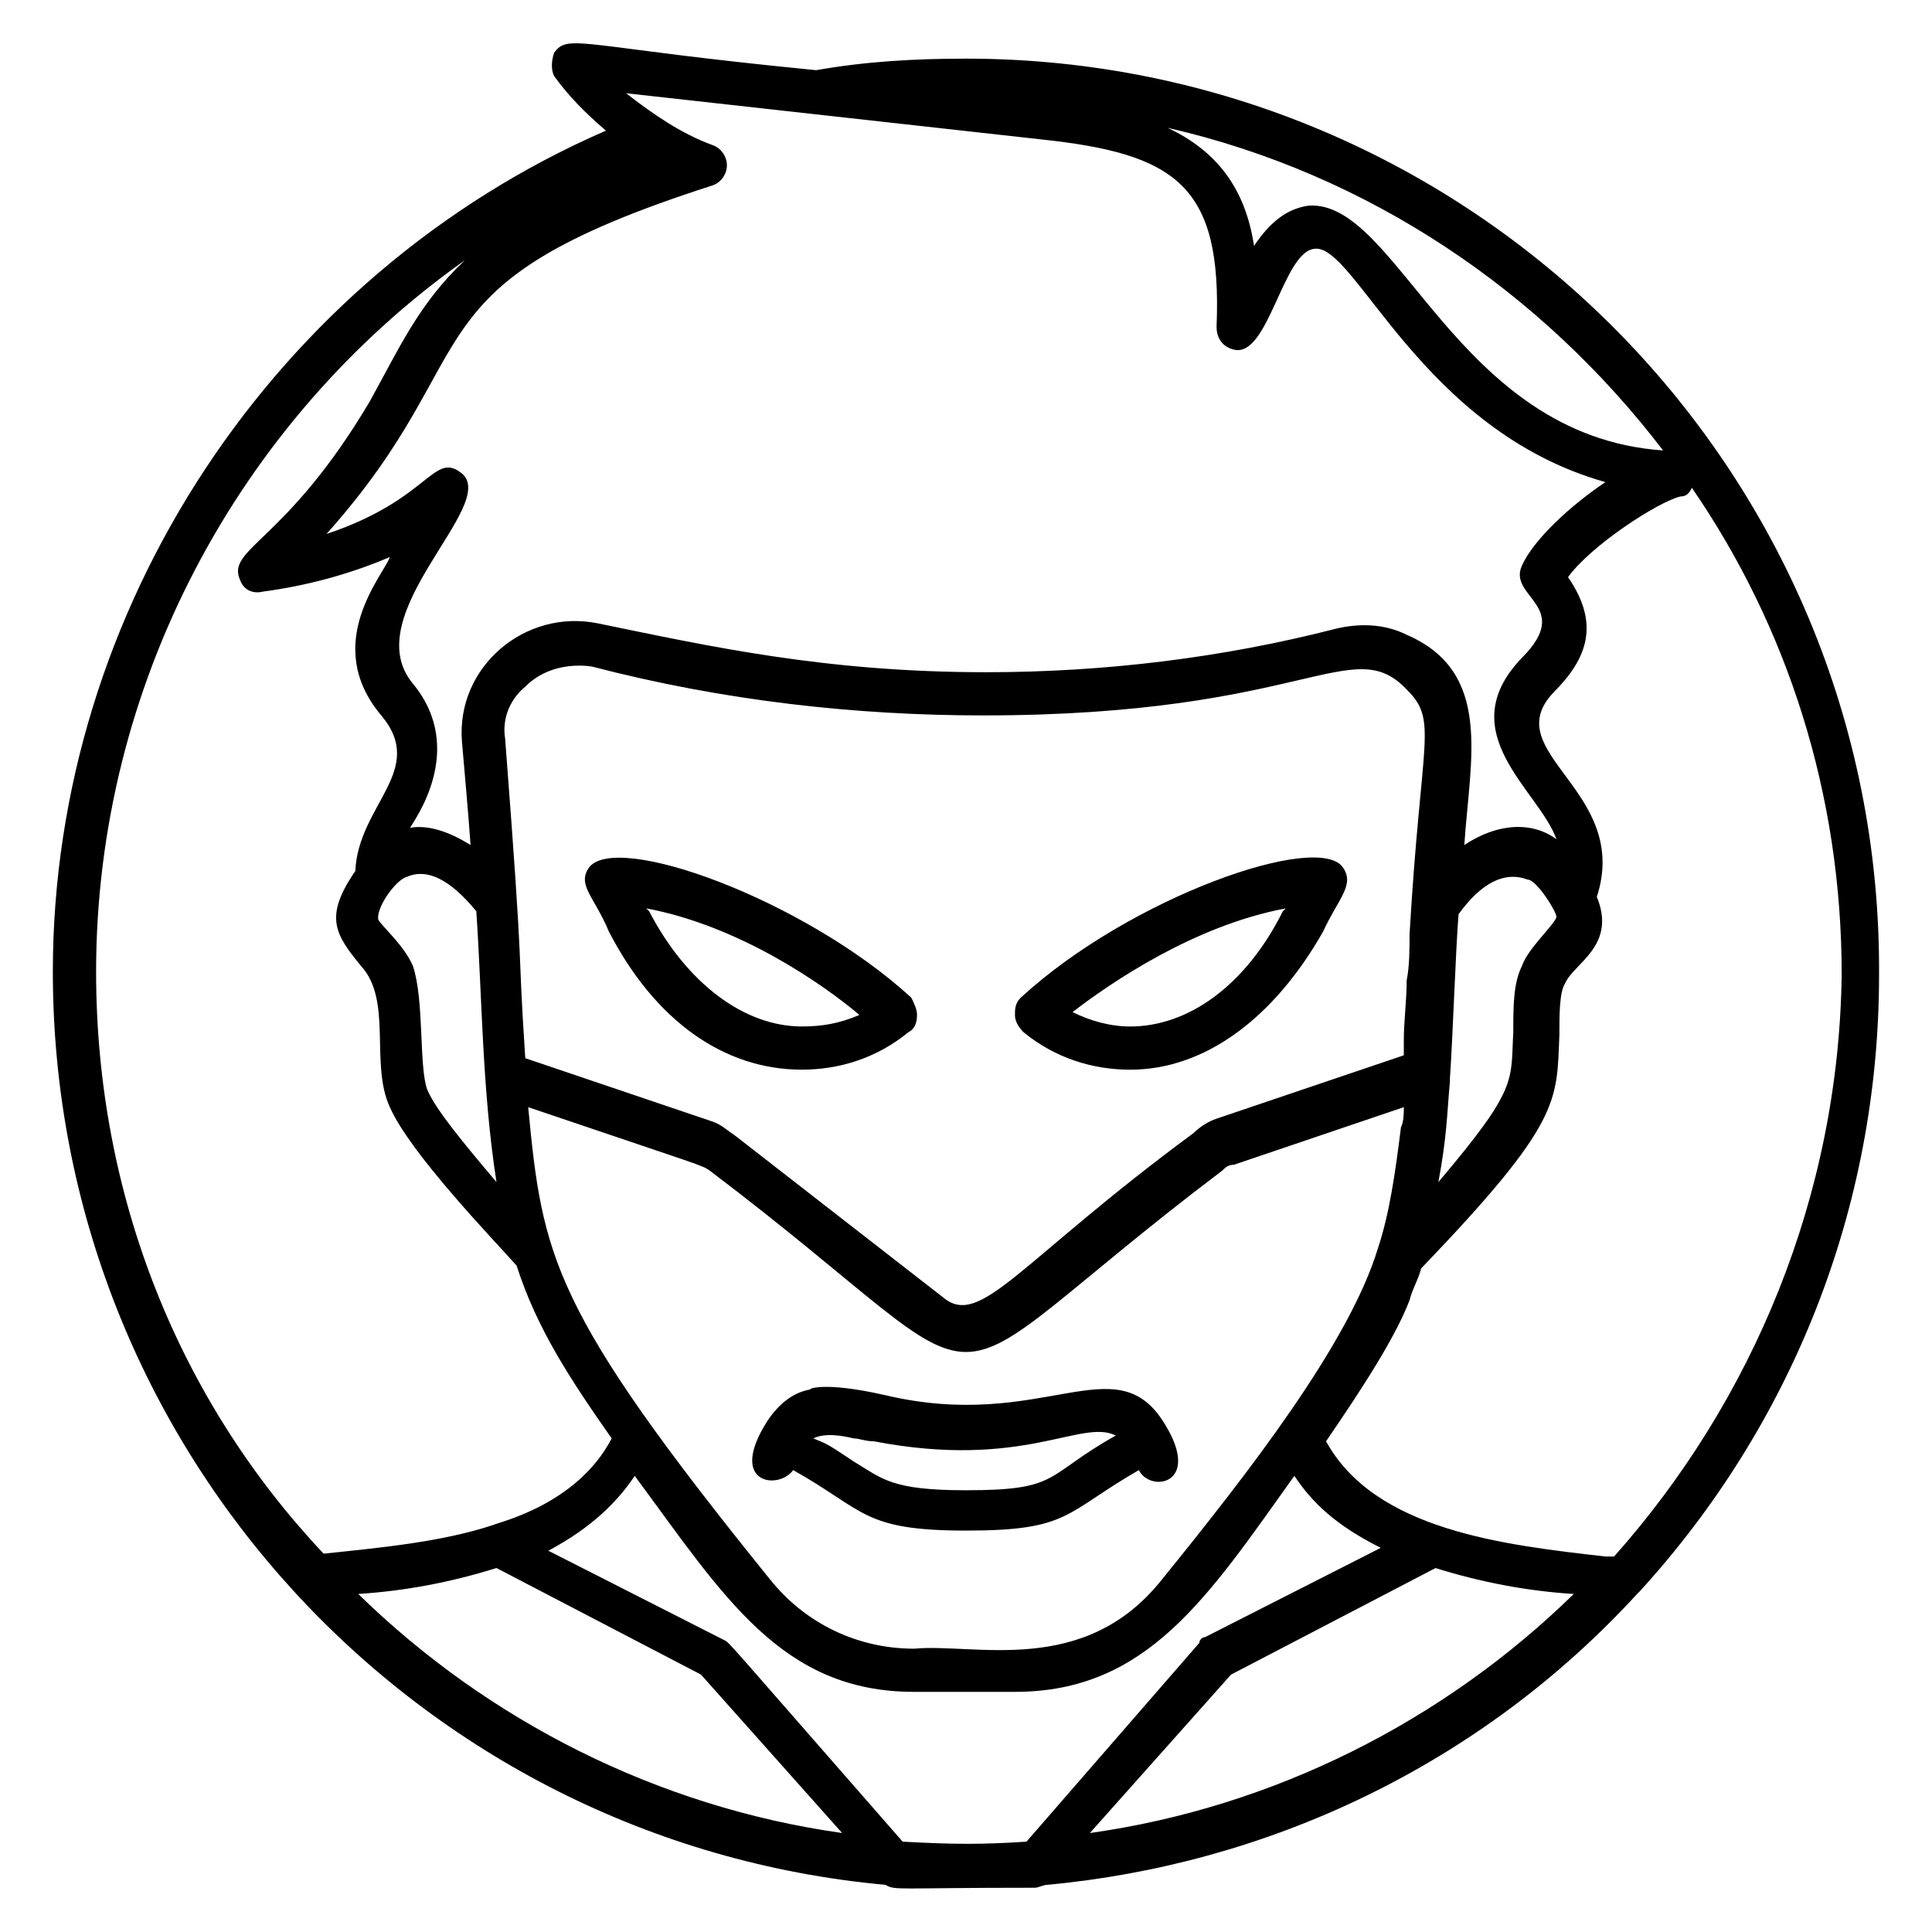
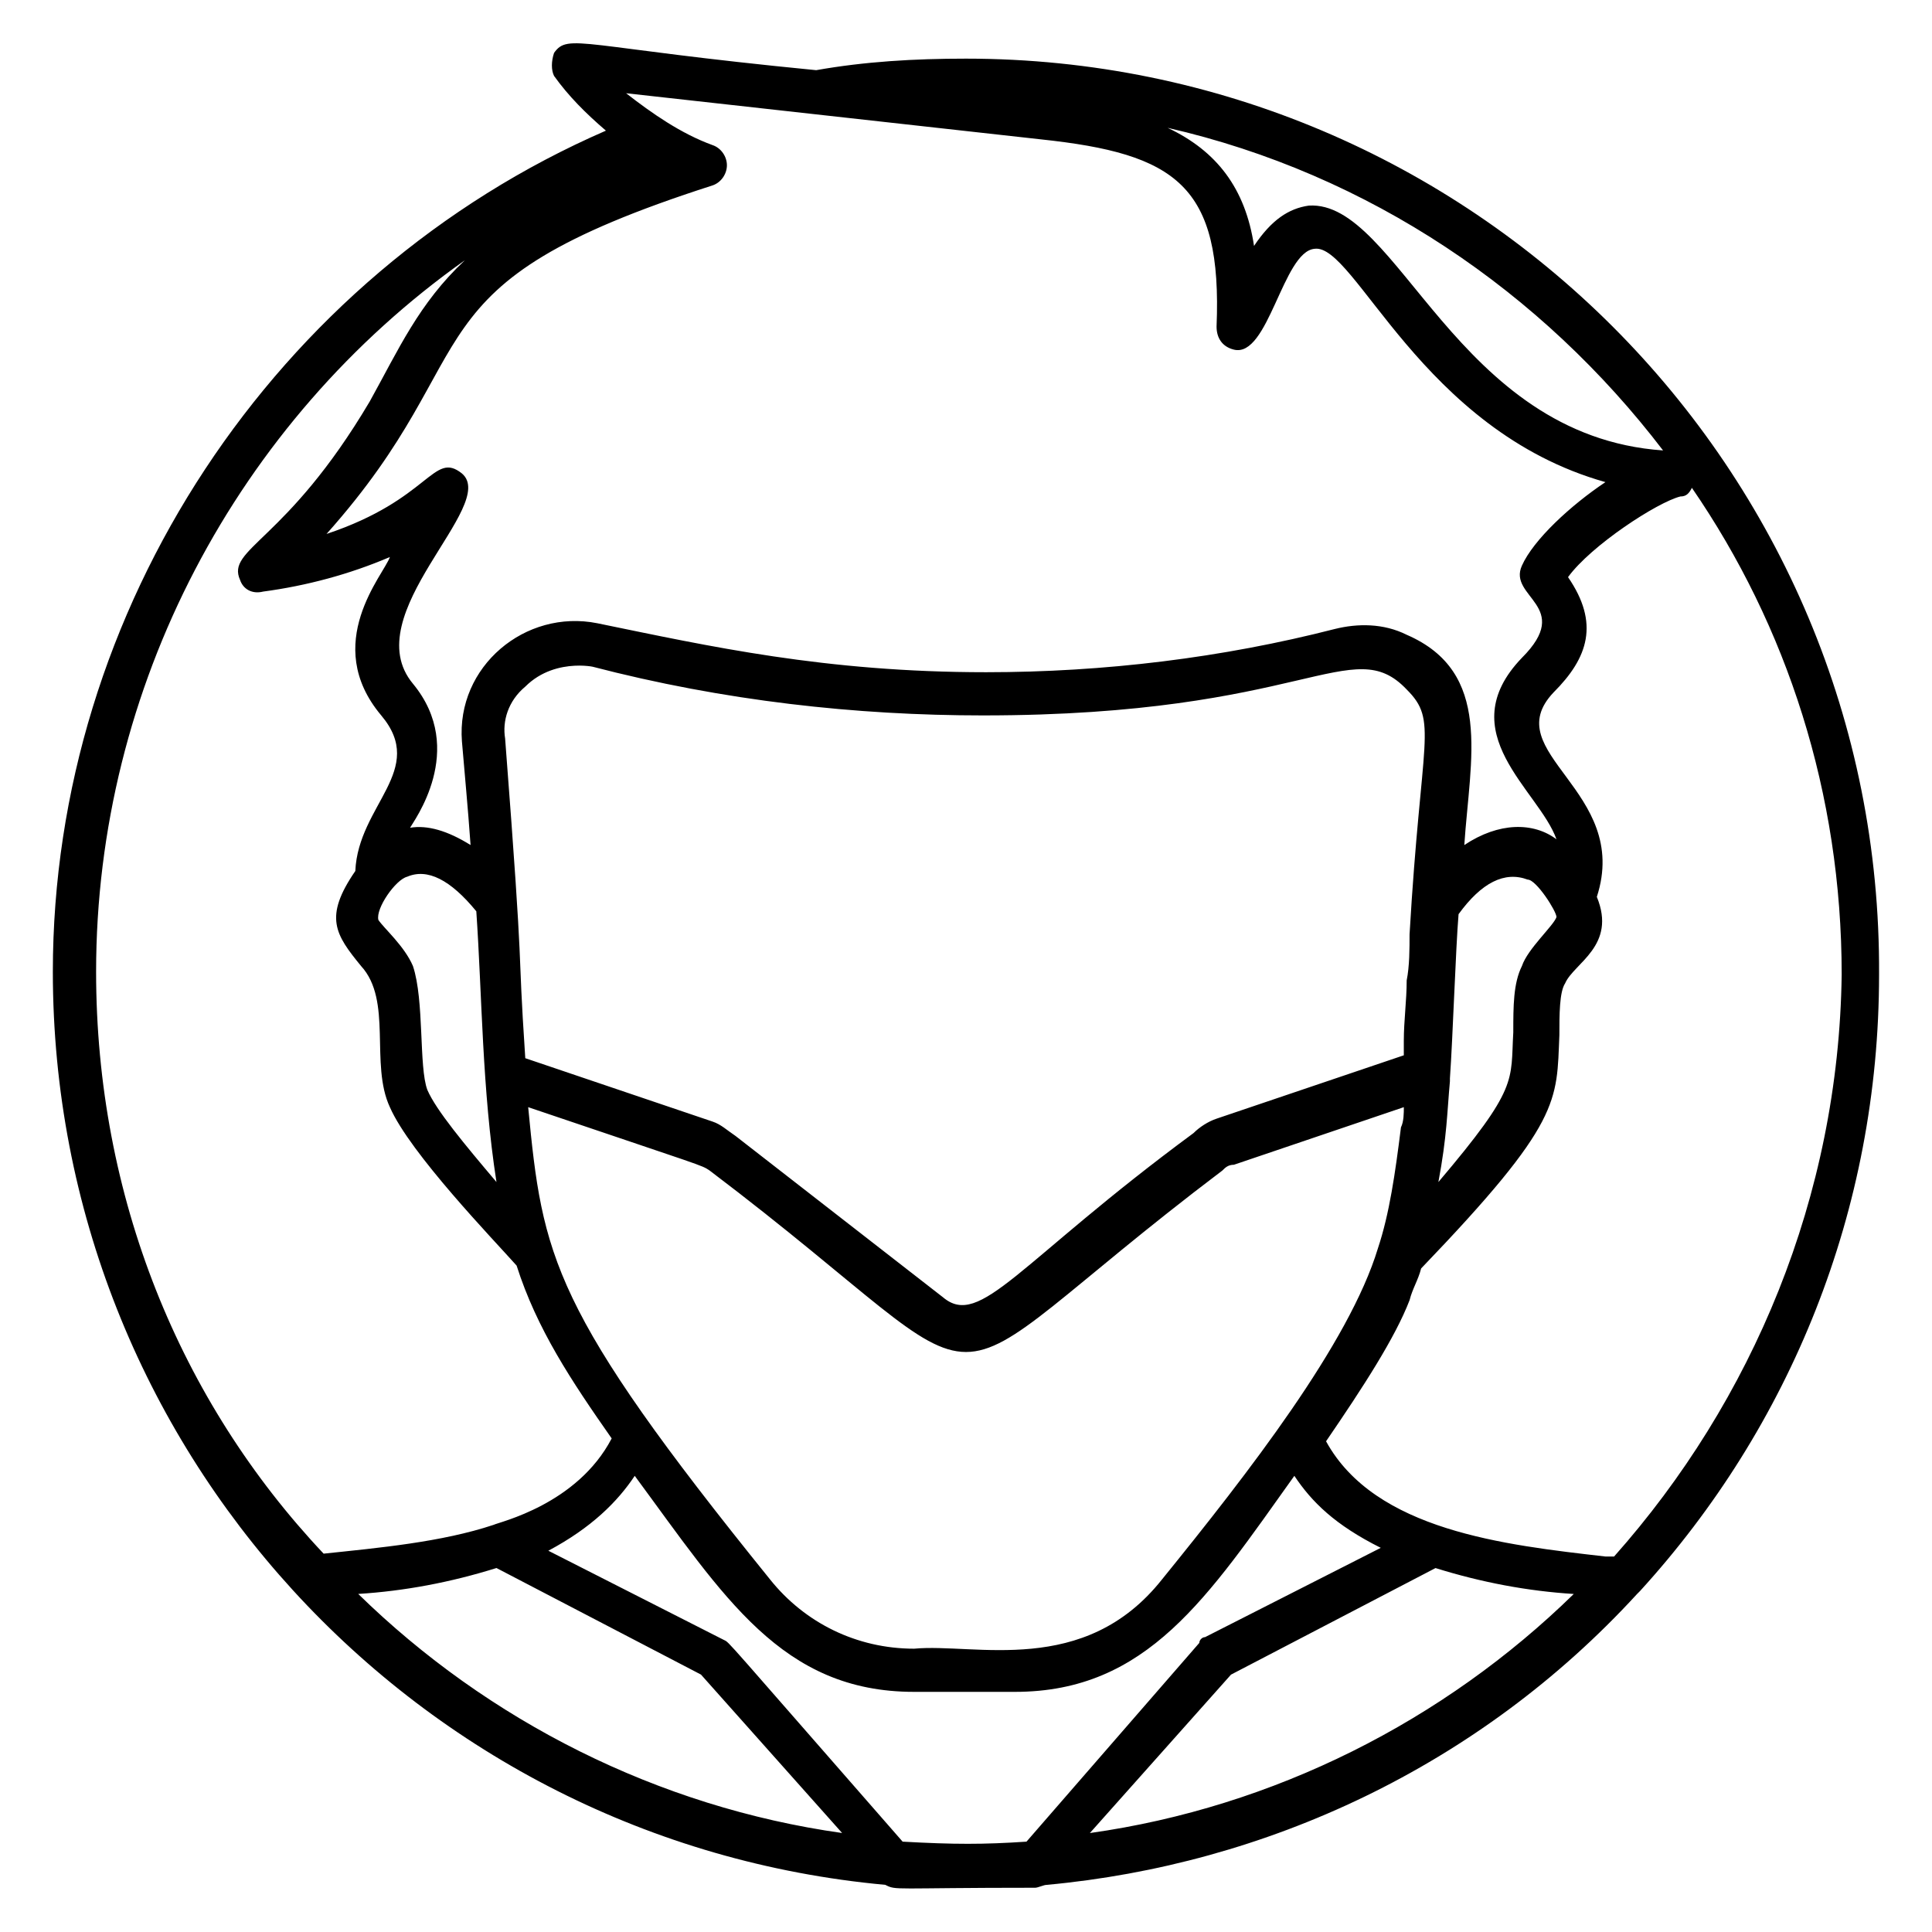
<svg xmlns="http://www.w3.org/2000/svg" fill="#000000" width="800px" height="800px" version="1.1" viewBox="144 144 512 512">
  <g>
    <path d="m378.62 643.51c3.055 1.527 1.527 0.762 39.695 0.762 0.762 0 2.289-0.762 3.055-0.762 58.016-5.344 114.5-31.297 156.48-77.098l0.762-0.762c39.695-43.512 63.359-100.76 63.359-163.36 0.762-134.36-108.39-242.75-241.98-242.75-13.742 0-26.719 0.762-39.695 3.055-62.594-6.106-65.648-9.922-69.465-4.582-0.762 2.289-0.762 4.582 0 6.106 3.816 5.344 8.398 9.922 13.742 14.504-87.785 38.172-146.57 126.72-146.57 222.9 0 125.95 96.184 230.53 220.61 241.98zm-103.05-83.969 54.199 28.242 37.402 41.984c-48.855-6.871-93.891-29.77-128.24-63.359 12.211-0.762 24.426-3.051 36.641-6.867zm36.641-24.43c23.664 32.062 38.93 57.25 74.043 57.25h26.719c35.113 0 51.145-25.191 74.043-57.25 4.582 6.871 10.688 12.977 22.902 19.082l-46.562 23.664c-0.762 0-1.527 0.762-1.527 1.527l-45.801 52.672c-11.449 0.762-19.082 0.762-32.824 0-48.09-54.961-45.801-52.672-47.328-53.434l-46.562-23.664c11.445-6.106 18.316-12.977 22.898-19.848zm-60.305-158.77c5.344-2.289 11.449 0.762 18.32 9.16 1.527 22.137 1.527 47.328 5.344 71.754-8.398-9.922-16.031-19.082-18.32-24.426-2.289-6.106-0.762-23.664-3.816-32.824-2.289-5.344-7.633-9.922-9.16-12.215-0.766-3.055 4.578-10.688 7.633-11.449zm152.67-42.75c85.496 0 97.707-22.137 112.21-6.871 8.398 8.398 3.816 12.215 0.762 64.883 0 3.816 0 8.398-0.762 12.215 0 5.344-0.762 10.688-0.762 16.031v3.816l-49.617 16.793c-2.289 0.762-4.582 2.289-6.106 3.816-46.562 34.352-56.488 51.906-66.41 43.512l-54.965-42.746c-2.289-1.527-3.816-3.055-6.106-3.816l-49.617-16.793c-2.289-34.352 0-15.266-5.344-84.73-0.762-4.582 0.762-9.922 5.344-13.742 8.398-8.398 20.609-4.582 17.559-5.344 35.113 9.16 70.227 12.977 103.81 12.977zm151.91 53.438c-0.762 2.289-7.633 8.398-9.16 12.977-2.289 4.578-2.289 10.684-2.289 17.555-0.762 12.977 1.527 14.504-19.848 39.695 2.289-12.215 2.289-18.32 3.055-26.719v-0.762c0.762-10.688 1.527-34.352 2.289-43.512 6.106-8.398 12.215-11.449 18.32-9.16 2.289 0 7.633 8.398 7.633 9.926zm-272.52 50.379c47.328 16.031 45.801 15.266 48.09 16.793 84.73 64.121 51.145 64.121 135.88 0 0.762-0.762 1.527-1.527 3.055-1.527l45.039-15.266c0 1.527 0 3.816-0.762 5.344-1.527 12.215-3.055 22.902-6.106 32.062-7.633 25.191-34.352 59.543-57.25 87.785-20.609 25.953-49.617 16.793-65.648 18.32-15.266 0-29.008-6.871-38.168-18.32-58.016-71.758-60.309-85.496-64.125-125.19zm277.1 129.01c-34.352 33.586-79.387 56.488-128.24 63.359l37.402-41.984 54.199-28.242c12.211 3.812 24.426 6.102 36.641 6.867zm10.684-9.926h-2.289c-26.719-3.055-61.066-6.871-74.043-30.535 9.922-14.504 18.32-27.48 22.137-37.402 0.762-3.055 2.289-5.344 3.055-8.398 37.402-38.93 35.879-44.273 36.641-61.832 0-5.344 0-11.449 1.527-13.742 2.289-5.344 13.742-9.922 8.398-22.902 9.16-28.242-26.719-38.168-11.449-54.199 9.16-9.16 12.215-18.32 3.816-30.535 6.106-8.398 23.664-19.848 29.77-21.375 1.527 0 2.289-0.762 3.055-2.289 25.191 36.641 39.695 80.914 39.695 129-0.77 58.789-23.672 112.99-60.312 154.21zm12.98-293.12c-54.961-3.816-70.23-66.41-93.895-64.883-5.344 0.762-9.922 3.816-14.504 10.684-2.289-15.266-9.922-25.191-22.902-31.297 53.438 12.215 99.238 43.512 131.3 85.496zm-164.89-82.441c35.879 3.816 48.09 12.215 46.562 49.617 0 3.055 1.527 5.344 4.582 6.106 9.16 2.289 12.977-25.953 21.375-26.719 10.688-1.527 28.242 48.09 77.098 61.832-9.16 6.106-19.082 15.266-22.137 22.137-3.816 8.398 13.742 10.688 0 24.426-19.082 19.848 4.582 35.113 9.16 48.09-6.106-4.582-15.266-4.582-24.426 1.527 1.527-22.902 7.633-45.801-15.266-55.723-6.106-3.055-12.977-3.055-19.082-1.527-29.77 7.633-61.066 11.449-92.363 11.449-42.746 0-73.281-6.871-103.05-12.977-19.082-3.816-37.402 11.449-35.879 31.297 0.762 9.16 1.527 16.793 2.289 27.48-6.106-3.816-11.449-5.344-16.031-4.582 0.762-1.527 15.266-20.609 0.762-38.168-15.266-18.32 22.902-47.328 12.977-55.723-7.633-6.106-8.398 6.871-35.879 16.031 44.273-49.617 19.082-65.648 102.29-92.363 2.289-0.762 3.816-3.055 3.816-5.344 0-2.289-1.527-4.582-3.816-5.344-8.398-3.055-16.031-8.398-22.902-13.742zm-103.81 6.106h-0.762 0.762zm-48.855 25.953c-12.215 11.449-17.559 23.664-25.191 37.402-22.137 37.402-38.168 38.93-34.352 47.328 0.762 2.289 3.055 3.816 6.106 3.055 11.449-1.527 22.902-4.582 33.586-9.16-1.527 4.582-18.32 22.902-2.289 41.984 12.215 14.504-6.106 23.664-6.871 41.223-8.398 12.215-5.344 16.793 1.527 25.191 8.398 9.16 2.289 25.953 7.633 37.402 5.344 12.215 27.48 35.113 33.586 41.984 5.344 16.793 14.504 30.535 25.191 45.801-9.16 17.559-29.77 22.137-31.297 22.902-13.742 4.582-30.535 6.106-45.039 7.633-38.16-40.457-60.297-94.656-60.297-154.2 0-75.57 37.402-145.8 97.707-188.55z" />
-     <path d="m300 374.04c-3.055 4.582 1.527 7.633 5.344 16.793 12.215 23.664 30.535 36.641 51.145 36.641 9.922 0 19.848-3.055 28.242-9.922 1.527-0.762 2.289-2.289 2.289-4.582 0-1.527-0.762-3.055-1.527-4.582-28.242-25.949-78.621-44.27-85.492-34.348zm56.488 41.984c-15.266 0-30.535-11.449-40.457-30.535l-0.766-0.762c24.426 4.582 46.562 19.848 56.488 28.242-5.344 2.293-9.922 3.055-15.266 3.055z" />
-     <path d="m443.51 427.48c19.848 0 38.168-13.742 51.145-36.641 3.816-8.398 8.398-12.215 5.344-16.793-6.106-9.922-56.488 7.633-85.496 34.352-1.527 1.527-1.527 3.055-1.527 4.582 0 1.527 0.762 3.055 2.289 4.582 8.402 6.863 18.324 9.918 28.246 9.918zm41.223-42.75-0.766 0.766c-9.922 19.848-25.191 30.535-40.457 30.535-5.344 0-10.688-1.527-15.266-3.816 9.922-7.637 32.062-22.902 56.488-27.484z" />
-     <path d="m354.2 533.59c19.082 10.688 18.32 16.031 45.801 16.031s25.953-4.582 45.801-16.031c3.055 6.106 16.793 3.816 6.871-12.215-12.977-21.375-32.062 2.289-74.043-7.633-16.793-3.816-20.609-1.527-19.848-1.527-4.582 0.762-8.398 3.816-11.449 8.398-10.691 16.793 3.051 18.32 6.867 12.977zm85.492-9.16c-19.082 10.688-14.504 14.504-39.695 14.504-19.848 0-22.137-3.055-29.77-7.633-6.871-4.582-6.871-4.582-10.688-6.106 3.055-1.527 7.633-0.762 10.688 0 1.527 0 3.055 0.762 5.344 0.762 39.695 7.633 54.961-6.109 64.121-1.527z" />
  </g>
</svg>